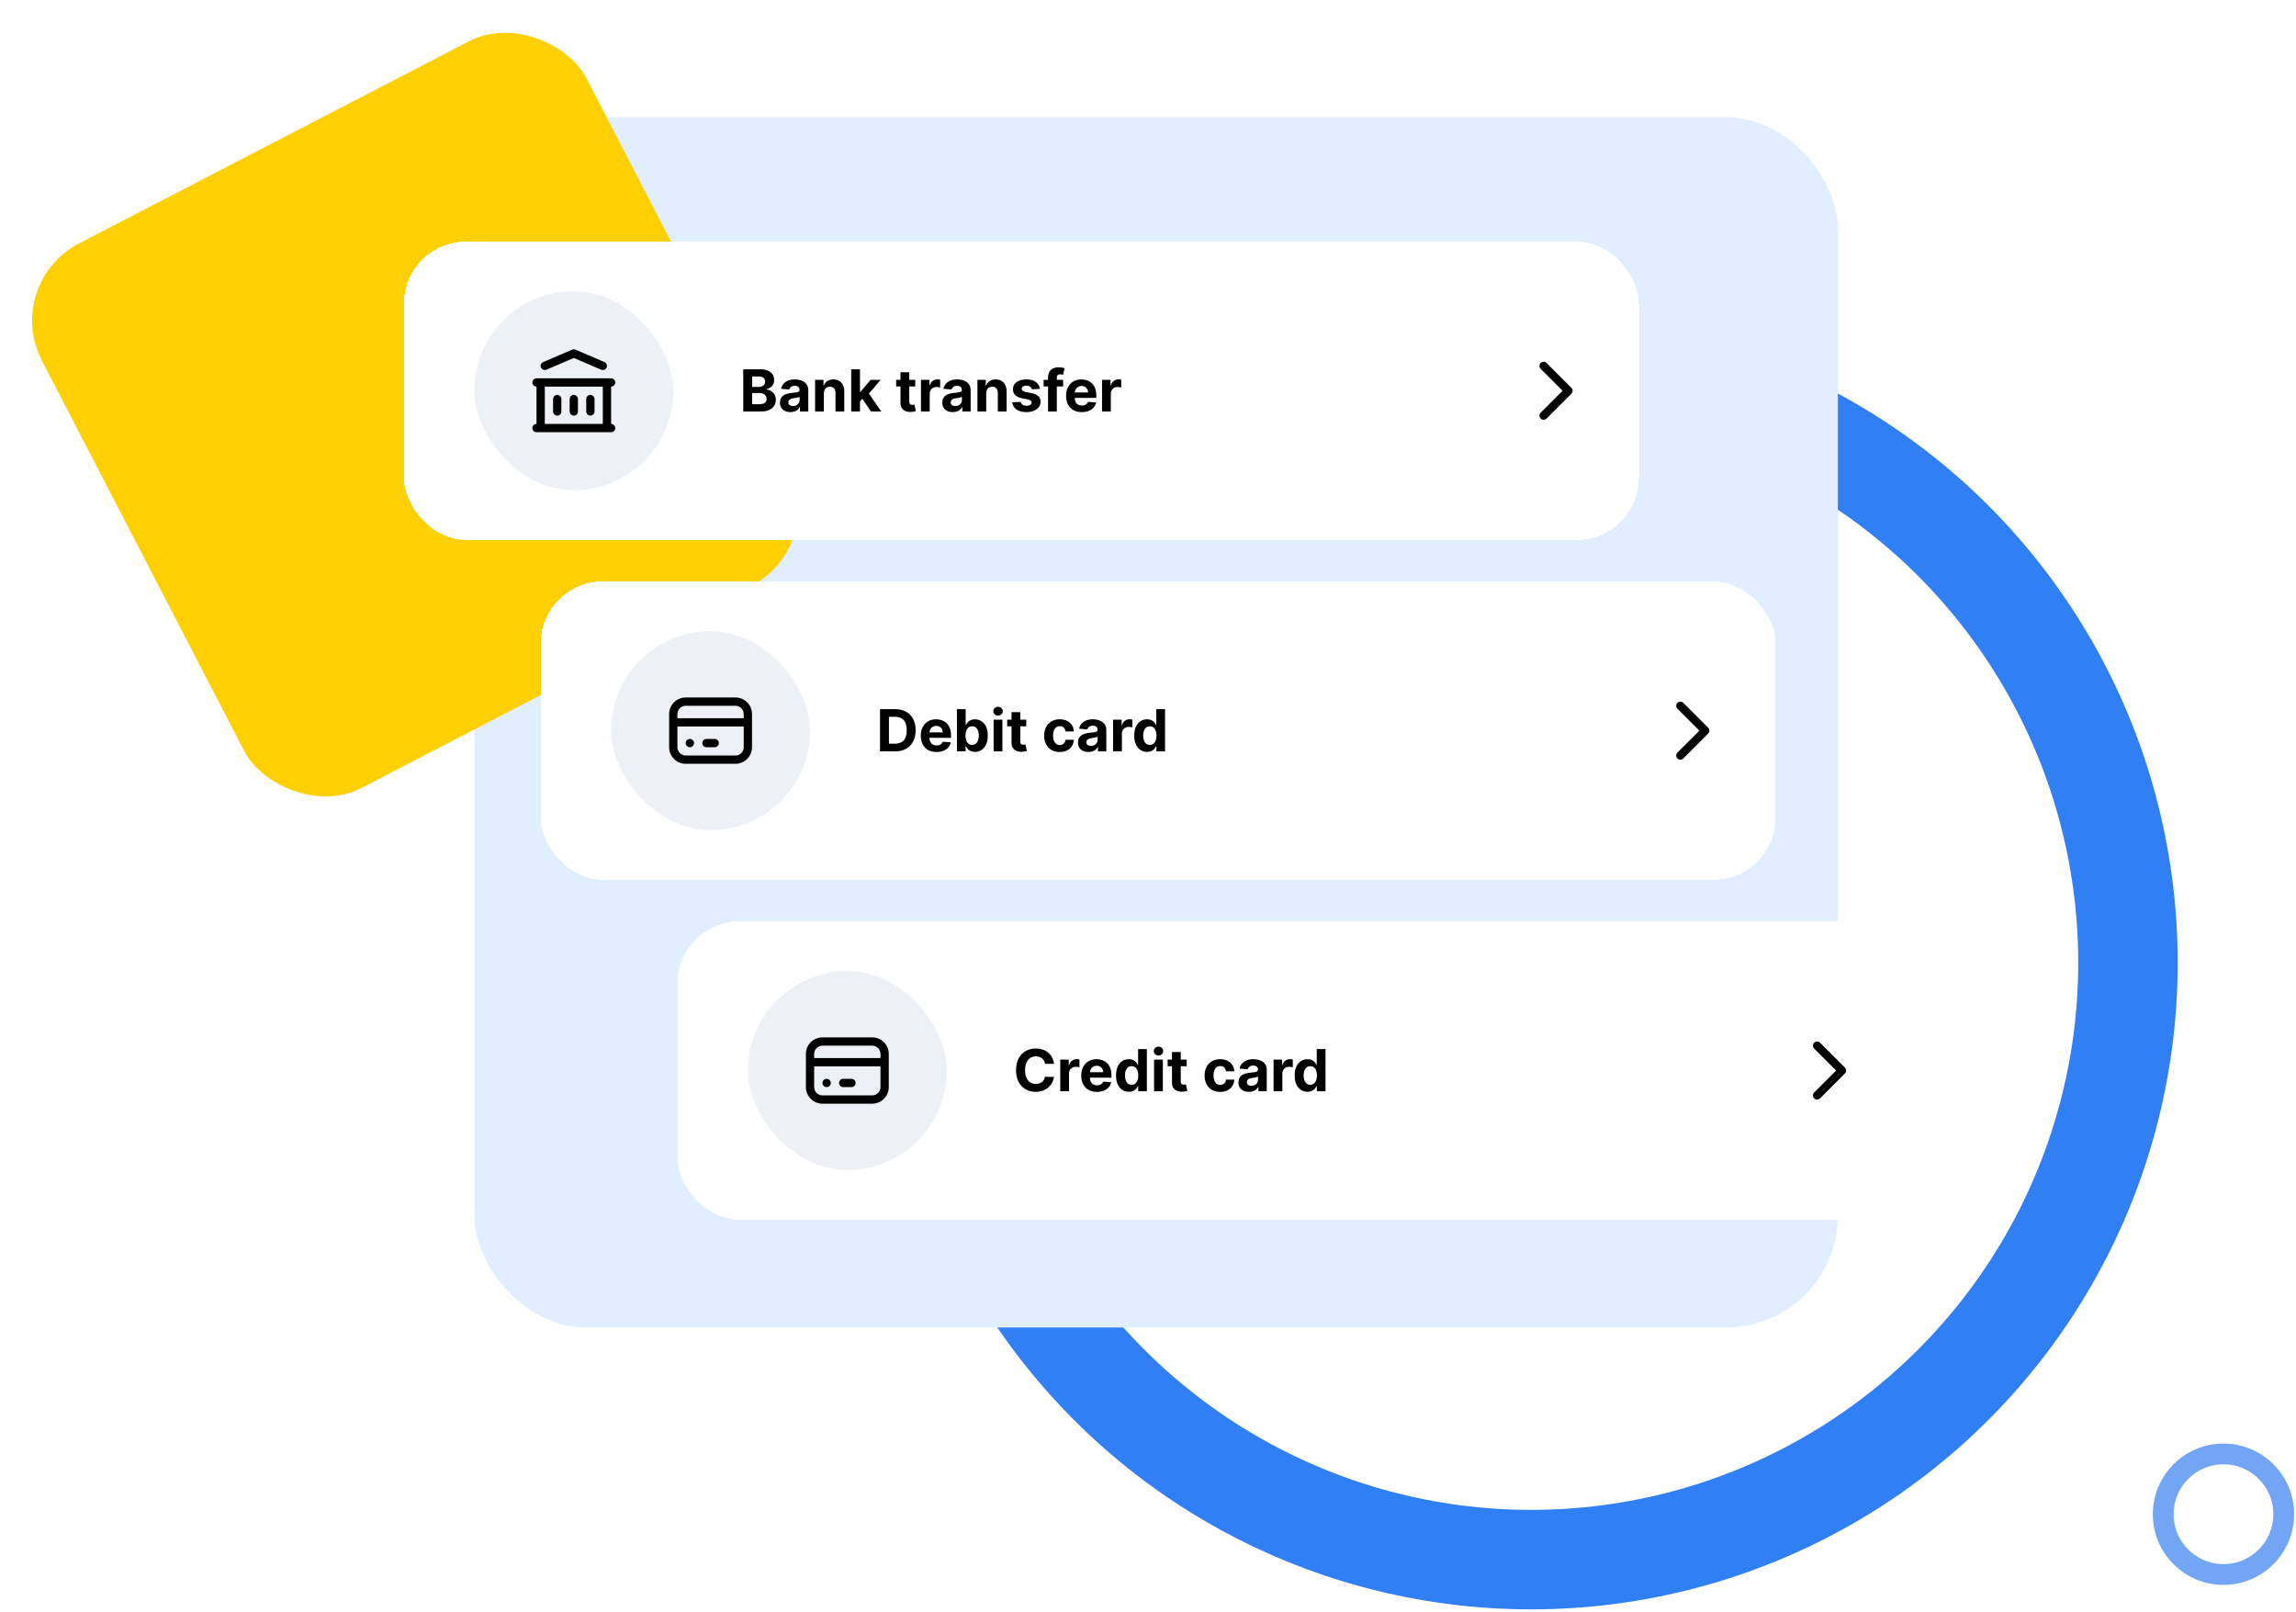
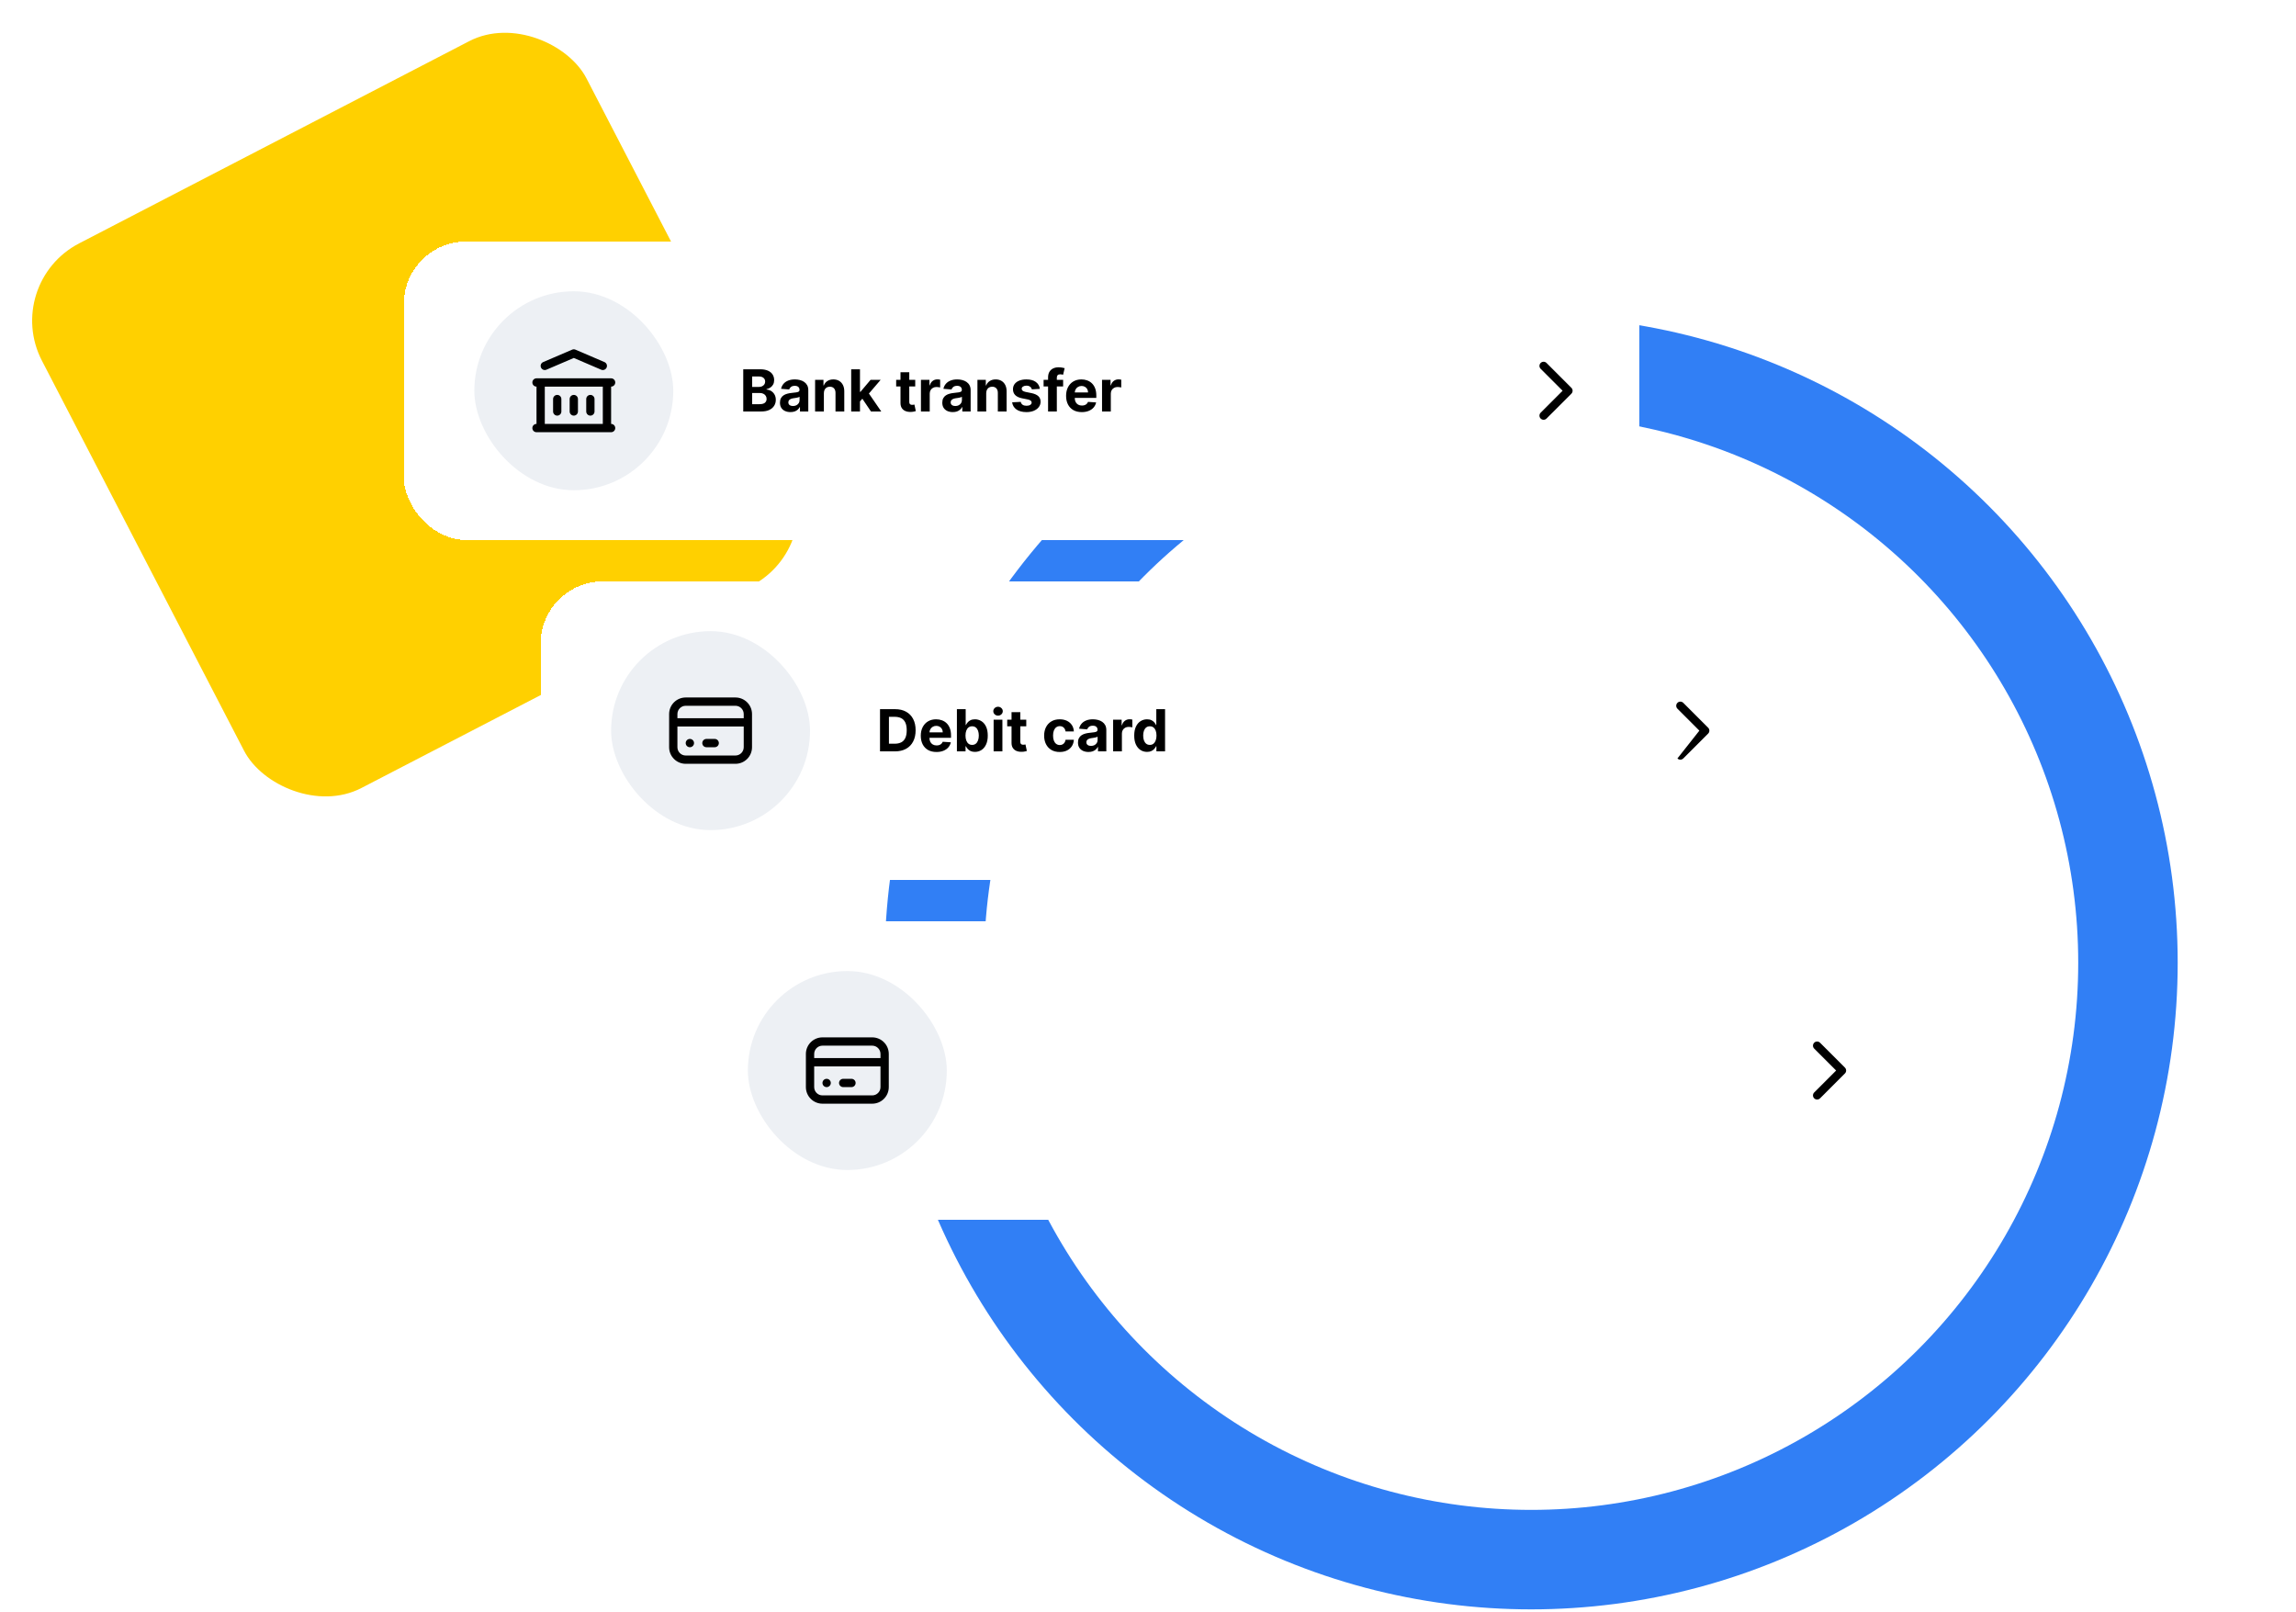
<svg xmlns="http://www.w3.org/2000/svg" width="554" height="389" viewBox="0 0 554 389" fill="none">
  <circle cx="369.453" cy="232.273" r="144" stroke="#317FF5" stroke-width="24" />
-   <rect x="114.453" y="28.273" width="329" height="292" rx="27" fill="#E0EEFF" />
-   <circle cx="536.5" cy="365.32" r="14.54" stroke="#72A6F5" stroke-width="5.014" />
  <rect x="0.453" y="68.378" width="148" height="148" rx="21" transform="rotate(-27.398 0.453 68.378)" fill="#FFD000" />
  <g filter="url(#filter0_d_1729_16317)">
    <rect x="97.453" y="56.273" width="298" height="72" rx="15" fill="white" shape-rendering="crispEdges" />
    <rect x="114.453" y="68.273" width="48" height="48" rx="24" fill="#EDF0F4" />
    <path fill-rule="evenodd" clip-rule="evenodd" d="M138.059 82.354C138.311 82.246 138.595 82.246 138.847 82.354L145.847 85.354C146.355 85.572 146.59 86.16 146.372 86.667C146.155 87.175 145.567 87.41 145.059 87.193L138.453 84.361L131.847 87.193C131.339 87.41 130.751 87.175 130.534 86.667C130.316 86.16 130.551 85.572 131.059 85.354L138.059 82.354ZM128.453 90.273C128.453 89.721 128.901 89.273 129.453 89.273H147.453C148.005 89.273 148.453 89.721 148.453 90.273C148.453 90.826 148.005 91.273 147.453 91.273V100.273C148.005 100.273 148.453 100.721 148.453 101.273C148.453 101.826 148.005 102.273 147.453 102.273H129.453C128.901 102.273 128.453 101.826 128.453 101.273C128.453 100.721 128.901 100.273 129.453 100.273V91.273C128.901 91.273 128.453 90.826 128.453 90.273ZM131.453 91.273V100.273H145.453V91.273H131.453ZM134.453 93.273C135.005 93.273 135.453 93.721 135.453 94.273V97.273C135.453 97.826 135.005 98.273 134.453 98.273C133.901 98.273 133.453 97.826 133.453 97.273V94.273C133.453 93.721 133.901 93.273 134.453 93.273ZM138.453 93.273C139.005 93.273 139.453 93.721 139.453 94.273V97.273C139.453 97.826 139.005 98.273 138.453 98.273C137.901 98.273 137.453 97.826 137.453 97.273V94.273C137.453 93.721 137.901 93.273 138.453 93.273ZM142.453 93.273C143.005 93.273 143.453 93.721 143.453 94.273V97.273C143.453 97.826 143.005 98.273 142.453 98.273C141.901 98.273 141.453 97.826 141.453 97.273V94.273C141.453 93.721 141.901 93.273 142.453 93.273Z" fill="black" />
    <path d="M179.338 97.273V87.092H183.415C184.164 87.092 184.788 87.203 185.289 87.425C185.789 87.647 186.166 87.955 186.417 88.349C186.669 88.74 186.795 89.191 186.795 89.702C186.795 90.099 186.716 90.449 186.557 90.751C186.398 91.049 186.179 91.294 185.9 91.487C185.625 91.675 185.31 91.81 184.956 91.889V91.989C185.344 92.005 185.707 92.115 186.045 92.317C186.386 92.519 186.663 92.802 186.875 93.167C187.087 93.528 187.193 93.959 187.193 94.46C187.193 95 187.059 95.482 186.79 95.906C186.525 96.327 186.132 96.66 185.612 96.906C185.092 97.151 184.45 97.273 183.688 97.273H179.338ZM181.491 95.513H183.246C183.846 95.513 184.283 95.399 184.558 95.171C184.833 94.938 184.971 94.63 184.971 94.246C184.971 93.964 184.903 93.715 184.767 93.5C184.631 93.285 184.437 93.115 184.185 92.993C183.937 92.87 183.64 92.809 183.295 92.809H181.491V95.513ZM181.491 91.352H183.087C183.382 91.352 183.643 91.301 183.872 91.198C184.104 91.092 184.286 90.943 184.419 90.751C184.555 90.558 184.623 90.328 184.623 90.06C184.623 89.692 184.492 89.395 184.23 89.17C183.971 88.944 183.604 88.832 183.126 88.832H181.491V91.352ZM190.732 97.418C190.244 97.418 189.81 97.333 189.429 97.164C189.048 96.992 188.746 96.738 188.524 96.403C188.305 96.065 188.196 95.644 188.196 95.141C188.196 94.716 188.274 94.36 188.43 94.072C188.586 93.783 188.798 93.551 189.066 93.376C189.335 93.2 189.639 93.067 189.981 92.978C190.326 92.888 190.687 92.826 191.065 92.789C191.509 92.743 191.867 92.7 192.139 92.66C192.41 92.617 192.608 92.554 192.73 92.471C192.853 92.388 192.914 92.265 192.914 92.103V92.073C192.914 91.758 192.815 91.515 192.616 91.342C192.42 91.17 192.142 91.084 191.781 91.084C191.399 91.084 191.096 91.168 190.871 91.337C190.645 91.503 190.496 91.712 190.423 91.964L188.465 91.805C188.564 91.341 188.76 90.94 189.051 90.602C189.343 90.26 189.719 89.998 190.18 89.816C190.644 89.63 191.181 89.538 191.791 89.538C192.215 89.538 192.621 89.587 193.009 89.687C193.4 89.786 193.746 89.94 194.048 90.149C194.353 90.358 194.593 90.626 194.769 90.954C194.944 91.279 195.032 91.669 195.032 92.123V97.273H193.023V96.215H192.964C192.841 96.453 192.677 96.664 192.472 96.846C192.266 97.025 192.019 97.166 191.731 97.269C191.443 97.368 191.109 97.418 190.732 97.418ZM191.338 95.956C191.65 95.956 191.925 95.895 192.163 95.772C192.402 95.646 192.589 95.477 192.725 95.265C192.861 95.053 192.929 94.812 192.929 94.544V93.734C192.863 93.777 192.772 93.817 192.656 93.853C192.543 93.886 192.415 93.918 192.273 93.947C192.13 93.974 191.988 93.999 191.845 94.022C191.703 94.042 191.573 94.06 191.457 94.077C191.209 94.113 190.992 94.171 190.806 94.251C190.621 94.33 190.476 94.438 190.374 94.574C190.271 94.706 190.22 94.872 190.22 95.071C190.22 95.359 190.324 95.58 190.533 95.732C190.745 95.881 191.013 95.956 191.338 95.956ZM198.793 92.859V97.273H196.675V89.637H198.694V90.984H198.783C198.952 90.54 199.235 90.189 199.633 89.93C200.031 89.669 200.513 89.538 201.08 89.538C201.61 89.538 202.073 89.654 202.467 89.886C202.861 90.118 203.168 90.449 203.387 90.88C203.606 91.308 203.715 91.818 203.715 92.411V97.273H201.597V92.789C201.6 92.322 201.481 91.957 201.239 91.695C200.997 91.43 200.664 91.298 200.24 91.298C199.955 91.298 199.703 91.359 199.484 91.481C199.269 91.604 199.1 91.783 198.977 92.019C198.858 92.251 198.796 92.531 198.793 92.859ZM207.303 95.076L207.308 92.535H207.616L210.062 89.637H212.493L209.207 93.475H208.705L207.303 95.076ZM205.384 97.273V87.092H207.502V97.273H205.384ZM210.157 97.273L207.91 93.947L209.322 92.451L212.638 97.273H210.157ZM220.835 89.637V91.228H216.236V89.637H220.835ZM217.28 87.808H219.398V94.927C219.398 95.122 219.428 95.275 219.487 95.384C219.547 95.49 219.63 95.565 219.736 95.608C219.845 95.651 219.971 95.673 220.114 95.673C220.213 95.673 220.313 95.664 220.412 95.648C220.511 95.628 220.588 95.613 220.641 95.603L220.974 97.179C220.868 97.212 220.719 97.25 220.526 97.293C220.334 97.34 220.1 97.368 219.825 97.378C219.315 97.398 218.867 97.33 218.483 97.174C218.102 97.018 217.805 96.776 217.593 96.448C217.381 96.12 217.277 95.706 217.28 95.205V87.808ZM222.214 97.273V89.637H224.267V90.969H224.347C224.486 90.496 224.72 90.138 225.048 89.896C225.376 89.65 225.754 89.528 226.182 89.528C226.288 89.528 226.402 89.534 226.525 89.548C226.647 89.561 226.755 89.579 226.848 89.602V91.481C226.748 91.452 226.611 91.425 226.435 91.402C226.259 91.379 226.099 91.367 225.953 91.367C225.641 91.367 225.363 91.435 225.118 91.571C224.876 91.704 224.683 91.889 224.541 92.128C224.402 92.367 224.332 92.642 224.332 92.953V97.273H222.214ZM229.902 97.418C229.414 97.418 228.98 97.333 228.599 97.164C228.218 96.992 227.916 96.738 227.694 96.403C227.475 96.065 227.366 95.644 227.366 95.141C227.366 94.716 227.444 94.36 227.6 94.072C227.755 93.783 227.968 93.551 228.236 93.376C228.504 93.2 228.809 93.067 229.151 92.978C229.495 92.888 229.857 92.826 230.235 92.789C230.679 92.743 231.037 92.7 231.308 92.66C231.58 92.617 231.777 92.554 231.9 92.471C232.023 92.388 232.084 92.265 232.084 92.103V92.073C232.084 91.758 231.985 91.515 231.786 91.342C231.59 91.17 231.312 91.084 230.951 91.084C230.569 91.084 230.266 91.168 230.041 91.337C229.815 91.503 229.666 91.712 229.593 91.964L227.634 91.805C227.734 91.341 227.929 90.94 228.221 90.602C228.513 90.26 228.889 89.998 229.35 89.816C229.814 89.63 230.351 89.538 230.96 89.538C231.385 89.538 231.791 89.587 232.179 89.687C232.57 89.786 232.916 89.94 233.218 90.149C233.522 90.358 233.763 90.626 233.938 90.954C234.114 91.279 234.202 91.669 234.202 92.123V97.273H232.193V96.215H232.134C232.011 96.453 231.847 96.664 231.642 96.846C231.436 97.025 231.189 97.166 230.901 97.269C230.612 97.368 230.279 97.418 229.902 97.418ZM230.508 95.956C230.82 95.956 231.095 95.895 231.333 95.772C231.572 95.646 231.759 95.477 231.895 95.265C232.031 95.053 232.099 94.812 232.099 94.544V93.734C232.033 93.777 231.942 93.817 231.826 93.853C231.713 93.886 231.585 93.918 231.443 93.947C231.3 93.974 231.158 93.999 231.015 94.022C230.873 94.042 230.743 94.06 230.627 94.077C230.379 94.113 230.162 94.171 229.976 94.251C229.79 94.33 229.646 94.438 229.544 94.574C229.441 94.706 229.389 94.872 229.389 95.071C229.389 95.359 229.494 95.58 229.703 95.732C229.915 95.881 230.183 95.956 230.508 95.956ZM237.963 92.859V97.273H235.845V89.637H237.864V90.984H237.953C238.122 90.54 238.405 90.189 238.803 89.93C239.201 89.669 239.683 89.538 240.25 89.538C240.78 89.538 241.243 89.654 241.637 89.886C242.031 90.118 242.338 90.449 242.557 90.88C242.775 91.308 242.885 91.818 242.885 92.411V97.273H240.767V92.789C240.77 92.322 240.651 91.957 240.409 91.695C240.167 91.43 239.834 91.298 239.41 91.298C239.125 91.298 238.873 91.359 238.654 91.481C238.439 91.604 238.27 91.783 238.147 92.019C238.028 92.251 237.966 92.531 237.963 92.859ZM250.908 91.815L248.969 91.934C248.936 91.768 248.864 91.619 248.755 91.487C248.646 91.351 248.501 91.243 248.322 91.163C248.147 91.081 247.936 91.039 247.691 91.039C247.363 91.039 247.086 91.109 246.861 91.248C246.635 91.384 246.523 91.566 246.523 91.795C246.523 91.977 246.596 92.131 246.742 92.257C246.887 92.383 247.138 92.484 247.492 92.56L248.874 92.839C249.617 92.991 250.17 93.237 250.535 93.575C250.899 93.913 251.082 94.357 251.082 94.907C251.082 95.407 250.934 95.847 250.639 96.224C250.348 96.602 249.947 96.897 249.436 97.109C248.929 97.318 248.344 97.423 247.681 97.423C246.67 97.423 245.865 97.212 245.265 96.791C244.668 96.367 244.319 95.79 244.216 95.061L246.299 94.952C246.362 95.26 246.514 95.495 246.756 95.658C246.998 95.817 247.308 95.896 247.686 95.896C248.057 95.896 248.356 95.825 248.581 95.683C248.81 95.537 248.926 95.349 248.929 95.121C248.926 94.928 248.845 94.771 248.685 94.648C248.526 94.522 248.281 94.426 247.95 94.36L246.627 94.097C245.881 93.947 245.326 93.689 244.962 93.321C244.6 92.953 244.42 92.484 244.42 91.914C244.42 91.424 244.552 91.001 244.818 90.646C245.086 90.292 245.462 90.018 245.946 89.826C246.433 89.634 247.003 89.538 247.656 89.538C248.621 89.538 249.38 89.742 249.933 90.149C250.49 90.557 250.815 91.112 250.908 91.815ZM256.522 89.637V91.228H251.809V89.637H256.522ZM252.888 97.273V89.085C252.888 88.532 252.995 88.073 253.211 87.708C253.43 87.344 253.728 87.07 254.106 86.888C254.484 86.706 254.913 86.614 255.393 86.614C255.718 86.614 256.015 86.639 256.283 86.689C256.555 86.739 256.757 86.783 256.89 86.823L256.512 88.414C256.429 88.388 256.326 88.363 256.204 88.34C256.084 88.316 255.962 88.305 255.836 88.305C255.524 88.305 255.307 88.378 255.185 88.523C255.062 88.666 255.001 88.867 255.001 89.125V97.273H252.888ZM261.022 97.423C260.237 97.423 259.561 97.263 258.994 96.945C258.431 96.624 257.996 96.17 257.691 95.583C257.387 94.993 257.234 94.296 257.234 93.49C257.234 92.704 257.387 92.015 257.691 91.422C257.996 90.829 258.426 90.366 258.979 90.035C259.536 89.703 260.189 89.538 260.938 89.538C261.442 89.538 261.911 89.619 262.345 89.781C262.782 89.94 263.164 90.181 263.488 90.502C263.816 90.824 264.072 91.228 264.254 91.715C264.436 92.199 264.527 92.766 264.527 93.415V93.997H258.079V92.685H262.534C262.534 92.38 262.468 92.11 262.335 91.874C262.202 91.639 262.018 91.455 261.783 91.322C261.551 91.187 261.281 91.119 260.973 91.119C260.651 91.119 260.366 91.193 260.118 91.342C259.872 91.488 259.68 91.685 259.541 91.934C259.402 92.179 259.33 92.453 259.327 92.754V94.002C259.327 94.38 259.397 94.706 259.536 94.981C259.678 95.257 259.879 95.469 260.137 95.618C260.396 95.767 260.703 95.842 261.057 95.842C261.293 95.842 261.508 95.808 261.704 95.742C261.899 95.676 262.066 95.576 262.206 95.444C262.345 95.311 262.451 95.149 262.524 94.957L264.483 95.086C264.383 95.557 264.179 95.968 263.871 96.319C263.566 96.667 263.172 96.939 262.688 97.134C262.207 97.326 261.652 97.423 261.022 97.423ZM265.91 97.273V89.637H267.963V90.969H268.042C268.182 90.496 268.415 90.138 268.743 89.896C269.071 89.65 269.449 89.528 269.877 89.528C269.983 89.528 270.097 89.534 270.22 89.548C270.343 89.561 270.45 89.579 270.543 89.602V91.481C270.444 91.452 270.306 91.425 270.13 91.402C269.955 91.379 269.794 91.367 269.648 91.367C269.337 91.367 269.058 91.435 268.813 91.571C268.571 91.704 268.379 91.889 268.236 92.128C268.097 92.367 268.027 92.642 268.027 92.953V97.273H265.91Z" fill="black" />
    <path fill-rule="evenodd" clip-rule="evenodd" d="M371.746 85.566C372.136 85.176 372.77 85.176 373.16 85.566L379.16 91.566C379.551 91.957 379.551 92.59 379.16 92.981L373.16 98.981C372.77 99.371 372.136 99.371 371.746 98.981C371.355 98.59 371.355 97.957 371.746 97.566L377.039 92.273L371.746 86.981C371.355 86.59 371.355 85.957 371.746 85.566Z" fill="black" />
  </g>
  <g filter="url(#filter1_d_1729_16317)">
    <rect x="130.453" y="138.273" width="298" height="72" rx="15" fill="white" shape-rendering="crispEdges" />
    <rect x="147.453" y="150.273" width="48" height="48" rx="24" fill="#EDF0F4" />
    <path fill-rule="evenodd" clip-rule="evenodd" d="M165.453 168.273C164.348 168.273 163.453 169.169 163.453 170.273V171.273H179.453V170.273C179.453 169.169 178.558 168.273 177.453 168.273H165.453ZM181.453 170.273C181.453 168.064 179.662 166.273 177.453 166.273H165.453C163.244 166.273 161.453 168.064 161.453 170.273V178.273C161.453 180.483 163.244 182.273 165.453 182.273H177.453C179.662 182.273 181.453 180.483 181.453 178.273V170.273ZM179.453 173.273H163.453V178.273C163.453 179.378 164.348 180.273 165.453 180.273H177.453C178.558 180.273 179.453 179.378 179.453 178.273V173.273ZM165.453 177.273C165.453 176.721 165.901 176.273 166.453 176.273H166.463C167.015 176.273 167.463 176.721 167.463 177.273C167.463 177.826 167.015 178.273 166.463 178.273H166.453C165.901 178.273 165.453 177.826 165.453 177.273ZM169.453 177.273C169.453 176.721 169.901 176.273 170.453 176.273H172.453C173.005 176.273 173.453 176.721 173.453 177.273C173.453 177.826 173.005 178.273 172.453 178.273H170.453C169.901 178.273 169.453 177.826 169.453 177.273Z" fill="black" />
    <path d="M215.947 179.273H212.338V169.092H215.977C217.001 169.092 217.883 169.295 218.622 169.703C219.361 170.107 219.93 170.689 220.327 171.448C220.728 172.207 220.929 173.115 220.929 174.173C220.929 175.233 220.728 176.145 220.327 176.907C219.93 177.669 219.358 178.254 218.612 178.662C217.87 179.07 216.981 179.273 215.947 179.273ZM214.491 177.429H215.858C216.494 177.429 217.029 177.316 217.464 177.091C217.901 176.862 218.229 176.509 218.448 176.032C218.67 175.551 218.781 174.932 218.781 174.173C218.781 173.42 218.67 172.805 218.448 172.328C218.229 171.851 217.903 171.5 217.469 171.274C217.034 171.049 216.499 170.936 215.863 170.936H214.491V177.429ZM225.964 179.423C225.178 179.423 224.502 179.263 223.935 178.945C223.372 178.624 222.938 178.17 222.633 177.583C222.328 176.993 222.175 176.295 222.175 175.49C222.175 174.705 222.328 174.015 222.633 173.422C222.938 172.829 223.367 172.366 223.921 172.035C224.477 171.703 225.13 171.538 225.879 171.538C226.383 171.538 226.852 171.619 227.286 171.781C227.724 171.94 228.105 172.181 228.43 172.502C228.758 172.824 229.013 173.228 229.195 173.715C229.378 174.199 229.469 174.766 229.469 175.415V175.997H223.021V174.685H227.475C227.475 174.38 227.409 174.11 227.276 173.874C227.144 173.639 226.96 173.455 226.724 173.322C226.492 173.187 226.222 173.119 225.914 173.119C225.593 173.119 225.308 173.193 225.059 173.342C224.814 173.488 224.622 173.685 224.482 173.934C224.343 174.179 224.272 174.453 224.269 174.754V176.002C224.269 176.38 224.338 176.706 224.477 176.982C224.62 177.257 224.82 177.469 225.079 177.618C225.337 177.767 225.644 177.842 225.999 177.842C226.234 177.842 226.449 177.808 226.645 177.742C226.84 177.676 227.008 177.576 227.147 177.444C227.286 177.311 227.392 177.149 227.465 176.957L229.424 177.086C229.325 177.557 229.121 177.968 228.813 178.319C228.508 178.667 228.113 178.939 227.629 179.134C227.149 179.326 226.594 179.423 225.964 179.423ZM230.891 179.273V169.092H233.009V172.92H233.073C233.166 172.714 233.3 172.505 233.476 172.293C233.655 172.078 233.887 171.899 234.172 171.756C234.46 171.611 234.818 171.538 235.246 171.538C235.803 171.538 236.316 171.683 236.787 171.975C237.258 172.263 237.634 172.699 237.916 173.283C238.197 173.863 238.338 174.59 238.338 175.465C238.338 176.317 238.201 177.036 237.925 177.623C237.654 178.206 237.282 178.649 236.812 178.95C236.345 179.249 235.821 179.398 235.241 179.398C234.83 179.398 234.48 179.33 234.192 179.194C233.907 179.058 233.673 178.887 233.491 178.682C233.309 178.473 233.169 178.263 233.073 178.05H232.979V179.273H230.891ZM232.964 175.455C232.964 175.909 233.027 176.305 233.153 176.643C233.279 176.982 233.461 177.245 233.7 177.434C233.938 177.62 234.228 177.712 234.57 177.712C234.914 177.712 235.206 177.618 235.445 177.429C235.683 177.237 235.864 176.972 235.987 176.634C236.113 176.292 236.175 175.899 236.175 175.455C236.175 175.014 236.114 174.627 235.992 174.292C235.869 173.957 235.688 173.695 235.45 173.506C235.211 173.317 234.918 173.223 234.57 173.223C234.225 173.223 233.933 173.314 233.695 173.496C233.459 173.679 233.279 173.937 233.153 174.272C233.027 174.607 232.964 175.001 232.964 175.455ZM239.751 179.273V171.637H241.869V179.273H239.751ZM240.815 170.653C240.5 170.653 240.23 170.548 240.005 170.339C239.783 170.127 239.672 169.874 239.672 169.579C239.672 169.287 239.783 169.037 240.005 168.828C240.23 168.616 240.5 168.51 240.815 168.51C241.13 168.51 241.399 168.616 241.621 168.828C241.846 169.037 241.959 169.287 241.959 169.579C241.959 169.874 241.846 170.127 241.621 170.339C241.399 170.548 241.13 170.653 240.815 170.653ZM247.628 171.637V173.228H243.029V171.637H247.628ZM244.073 169.808H246.191V176.927C246.191 177.122 246.221 177.275 246.28 177.384C246.34 177.49 246.423 177.565 246.529 177.608C246.638 177.651 246.764 177.673 246.907 177.673C247.006 177.673 247.106 177.664 247.205 177.648C247.304 177.628 247.381 177.613 247.434 177.603L247.767 179.179C247.661 179.212 247.512 179.25 247.319 179.293C247.127 179.34 246.893 179.368 246.618 179.378C246.108 179.398 245.66 179.33 245.276 179.174C244.895 179.018 244.598 178.776 244.386 178.448C244.174 178.12 244.07 177.706 244.073 177.205V169.808ZM255.698 179.423C254.915 179.423 254.243 179.257 253.679 178.925C253.119 178.591 252.688 178.127 252.387 177.533C252.088 176.94 251.939 176.257 251.939 175.485C251.939 174.703 252.09 174.017 252.392 173.427C252.696 172.834 253.129 172.371 253.689 172.04C254.249 171.705 254.915 171.538 255.688 171.538C256.354 171.538 256.937 171.659 257.438 171.901C257.938 172.143 258.334 172.482 258.626 172.92C258.918 173.357 259.078 173.871 259.108 174.461H257.11C257.053 174.08 256.904 173.773 256.662 173.541C256.424 173.306 256.11 173.188 255.723 173.188C255.394 173.188 255.108 173.278 254.862 173.457C254.62 173.632 254.432 173.889 254.296 174.227C254.16 174.565 254.092 174.975 254.092 175.455C254.092 175.942 254.158 176.357 254.291 176.698C254.427 177.04 254.617 177.3 254.862 177.479C255.108 177.658 255.394 177.747 255.723 177.747C255.964 177.747 256.182 177.697 256.374 177.598C256.569 177.499 256.73 177.354 256.856 177.165C256.985 176.973 257.07 176.743 257.11 176.474H259.108C259.075 177.058 258.916 177.571 258.631 178.016C258.349 178.456 257.96 178.801 257.463 179.05C256.965 179.298 256.377 179.423 255.698 179.423ZM262.642 179.418C262.155 179.418 261.72 179.333 261.339 179.164C260.958 178.992 260.656 178.738 260.434 178.403C260.216 178.065 260.106 177.644 260.106 177.141C260.106 176.716 260.184 176.36 260.34 176.072C260.496 175.783 260.708 175.551 260.976 175.376C261.245 175.2 261.55 175.067 261.891 174.978C262.236 174.888 262.597 174.826 262.975 174.789C263.419 174.743 263.777 174.7 264.049 174.66C264.32 174.617 264.518 174.554 264.64 174.471C264.763 174.388 264.824 174.265 264.824 174.103V174.073C264.824 173.758 264.725 173.515 264.526 173.342C264.33 173.17 264.052 173.084 263.691 173.084C263.31 173.084 263.006 173.168 262.781 173.337C262.556 173.503 262.406 173.712 262.334 173.964L260.375 173.805C260.474 173.341 260.67 172.94 260.961 172.602C261.253 172.26 261.629 171.998 262.09 171.816C262.554 171.63 263.091 171.538 263.701 171.538C264.125 171.538 264.531 171.587 264.919 171.687C265.31 171.786 265.656 171.94 265.958 172.149C266.263 172.358 266.503 172.626 266.679 172.955C266.854 173.279 266.942 173.669 266.942 174.123V179.273H264.934V178.214H264.874C264.751 178.453 264.587 178.664 264.382 178.846C264.176 179.025 263.929 179.166 263.641 179.268C263.353 179.368 263.02 179.418 262.642 179.418ZM263.248 177.956C263.56 177.956 263.835 177.895 264.074 177.772C264.312 177.646 264.499 177.477 264.635 177.265C264.771 177.053 264.839 176.812 264.839 176.544V175.734C264.773 175.777 264.682 175.817 264.566 175.853C264.453 175.886 264.325 175.918 264.183 175.947C264.04 175.974 263.898 175.999 263.755 176.022C263.613 176.042 263.484 176.06 263.368 176.077C263.119 176.113 262.902 176.171 262.716 176.251C262.531 176.33 262.387 176.438 262.284 176.574C262.181 176.706 262.13 176.872 262.13 177.071C262.13 177.359 262.234 177.58 262.443 177.732C262.655 177.881 262.923 177.956 263.248 177.956ZM268.585 179.273V171.637H270.639V172.969H270.718C270.857 172.496 271.091 172.138 271.419 171.896C271.747 171.65 272.125 171.528 272.553 171.528C272.659 171.528 272.773 171.534 272.896 171.548C273.018 171.561 273.126 171.579 273.219 171.602V173.482C273.119 173.452 272.982 173.425 272.806 173.402C272.631 173.379 272.47 173.367 272.324 173.367C272.012 173.367 271.734 173.435 271.489 173.571C271.247 173.704 271.055 173.889 270.912 174.128C270.773 174.366 270.703 174.642 270.703 174.953V179.273H268.585ZM276.772 179.398C276.192 179.398 275.667 179.249 275.196 178.95C274.729 178.649 274.358 178.206 274.083 177.623C273.811 177.036 273.675 176.317 273.675 175.465C273.675 174.59 273.816 173.863 274.098 173.283C274.379 172.699 274.754 172.263 275.221 171.975C275.692 171.683 276.207 171.538 276.767 171.538C277.195 171.538 277.551 171.611 277.836 171.756C278.125 171.899 278.357 172.078 278.532 172.293C278.711 172.505 278.847 172.714 278.94 172.92H279.004V169.092H281.117V179.273H279.029V178.05H278.94C278.84 178.263 278.7 178.473 278.517 178.682C278.338 178.887 278.105 179.058 277.816 179.194C277.531 179.33 277.183 179.398 276.772 179.398ZM277.443 177.712C277.785 177.712 278.073 177.62 278.308 177.434C278.547 177.245 278.729 176.982 278.855 176.643C278.985 176.305 279.049 175.909 279.049 175.455C279.049 175.001 278.986 174.607 278.86 174.272C278.734 173.937 278.552 173.679 278.313 173.496C278.075 173.314 277.785 173.223 277.443 173.223C277.095 173.223 276.802 173.317 276.563 173.506C276.325 173.695 276.144 173.957 276.022 174.292C275.899 174.627 275.838 175.014 275.838 175.455C275.838 175.899 275.899 176.292 276.022 176.634C276.147 176.972 276.328 177.237 276.563 177.429C276.802 177.618 277.095 177.712 277.443 177.712Z" fill="black" />
-     <path fill-rule="evenodd" clip-rule="evenodd" d="M404.746 167.566C405.136 167.176 405.77 167.176 406.16 167.566L412.16 173.566C412.551 173.957 412.551 174.59 412.16 174.981L406.16 180.981C405.77 181.371 405.136 181.371 404.746 180.981C404.355 180.59 404.355 179.957 404.746 179.566L410.039 174.273L404.746 168.981C404.355 168.59 404.355 167.957 404.746 167.566Z" fill="black" />
+     <path fill-rule="evenodd" clip-rule="evenodd" d="M404.746 167.566C405.136 167.176 405.77 167.176 406.16 167.566L412.16 173.566C412.551 173.957 412.551 174.59 412.16 174.981L406.16 180.981C405.77 181.371 405.136 181.371 404.746 180.981L410.039 174.273L404.746 168.981C404.355 168.59 404.355 167.957 404.746 167.566Z" fill="black" />
  </g>
  <g filter="url(#filter2_d_1729_16317)">
    <rect x="163.453" y="220.273" width="298" height="72" rx="15" fill="white" shape-rendering="crispEdges" />
    <rect x="180.453" y="232.273" width="48" height="48" rx="24" fill="#EDF0F4" />
    <path fill-rule="evenodd" clip-rule="evenodd" d="M198.453 250.273C197.348 250.273 196.453 251.169 196.453 252.273V253.273H212.453V252.273C212.453 251.169 211.558 250.273 210.453 250.273H198.453ZM214.453 252.273C214.453 250.064 212.662 248.273 210.453 248.273H198.453C196.244 248.273 194.453 250.064 194.453 252.273V260.273C194.453 262.483 196.244 264.273 198.453 264.273H210.453C212.662 264.273 214.453 262.483 214.453 260.273V252.273ZM212.453 255.273H196.453V260.273C196.453 261.378 197.348 262.273 198.453 262.273H210.453C211.558 262.273 212.453 261.378 212.453 260.273V255.273ZM198.453 259.273C198.453 258.721 198.901 258.273 199.453 258.273H199.463C200.015 258.273 200.463 258.721 200.463 259.273C200.463 259.826 200.015 260.273 199.463 260.273H199.453C198.901 260.273 198.453 259.826 198.453 259.273ZM202.453 259.273C202.453 258.721 202.901 258.273 203.453 258.273H205.453C206.005 258.273 206.453 258.721 206.453 259.273C206.453 259.826 206.005 260.273 205.453 260.273H203.453C202.901 260.273 202.453 259.826 202.453 259.273Z" fill="black" />
-     <path d="M254.322 254.656H252.144C252.104 254.375 252.023 254.124 251.9 253.906C251.778 253.683 251.62 253.495 251.428 253.339C251.236 253.183 251.014 253.064 250.762 252.981C250.513 252.898 250.243 252.857 249.952 252.857C249.425 252.857 248.966 252.987 248.574 253.249C248.183 253.508 247.88 253.886 247.665 254.383C247.449 254.877 247.341 255.477 247.341 256.183C247.341 256.908 247.449 257.518 247.665 258.012C247.883 258.506 248.188 258.879 248.579 259.131C248.971 259.383 249.423 259.509 249.937 259.509C250.225 259.509 250.492 259.47 250.737 259.394C250.986 259.318 251.206 259.207 251.398 259.061C251.591 258.912 251.75 258.731 251.876 258.519C252.005 258.307 252.094 258.065 252.144 257.793L254.322 257.803C254.265 258.271 254.124 258.721 253.899 259.156C253.677 259.586 253.377 259.973 252.999 260.314C252.625 260.652 252.177 260.92 251.657 261.119C251.14 261.315 250.555 261.413 249.902 261.413C248.994 261.413 248.182 261.207 247.466 260.796C246.753 260.385 246.19 259.79 245.775 259.011C245.364 258.232 245.159 257.29 245.159 256.183C245.159 255.072 245.368 254.128 245.785 253.349C246.203 252.57 246.77 251.977 247.486 251.569C248.202 251.158 249.007 250.952 249.902 250.952C250.492 250.952 251.039 251.035 251.542 251.201C252.05 251.367 252.499 251.609 252.89 251.927C253.281 252.242 253.599 252.628 253.844 253.085C254.093 253.543 254.252 254.066 254.322 254.656ZM255.826 261.273V253.637H257.879V254.969H257.958C258.098 254.496 258.331 254.138 258.659 253.896C258.987 253.65 259.365 253.528 259.793 253.528C259.899 253.528 260.013 253.534 260.136 253.548C260.259 253.561 260.366 253.579 260.459 253.602V255.482C260.36 255.452 260.222 255.425 260.046 255.402C259.871 255.379 259.71 255.367 259.564 255.367C259.253 255.367 258.974 255.435 258.729 255.571C258.487 255.704 258.295 255.889 258.152 256.128C258.013 256.366 257.943 256.642 257.943 256.953V261.273H255.826ZM264.679 261.423C263.893 261.423 263.217 261.263 262.65 260.945C262.087 260.624 261.653 260.17 261.348 259.583C261.043 258.993 260.89 258.295 260.89 257.49C260.89 256.705 261.043 256.015 261.348 255.422C261.653 254.829 262.082 254.366 262.635 254.035C263.192 253.703 263.845 253.538 264.594 253.538C265.098 253.538 265.567 253.619 266.001 253.781C266.439 253.94 266.82 254.181 267.145 254.502C267.473 254.824 267.728 255.228 267.91 255.715C268.093 256.199 268.184 256.766 268.184 257.415V257.997H261.735V256.685H266.19C266.19 256.38 266.124 256.11 265.991 255.874C265.859 255.639 265.675 255.455 265.439 255.322C265.207 255.187 264.937 255.119 264.629 255.119C264.307 255.119 264.022 255.193 263.774 255.342C263.529 255.488 263.336 255.685 263.197 255.934C263.058 256.179 262.987 256.453 262.983 256.754V258.002C262.983 258.38 263.053 258.706 263.192 258.982C263.335 259.257 263.535 259.469 263.794 259.618C264.052 259.767 264.359 259.842 264.713 259.842C264.949 259.842 265.164 259.808 265.36 259.742C265.555 259.676 265.723 259.576 265.862 259.444C266.001 259.311 266.107 259.149 266.18 258.957L268.139 259.086C268.039 259.557 267.836 259.968 267.527 260.319C267.222 260.667 266.828 260.939 266.344 261.134C265.864 261.326 265.308 261.423 264.679 261.423ZM272.38 261.398C271.8 261.398 271.274 261.249 270.804 260.95C270.336 260.649 269.965 260.206 269.69 259.623C269.418 259.036 269.282 258.317 269.282 257.465C269.282 256.59 269.423 255.863 269.705 255.283C269.987 254.699 270.361 254.263 270.829 253.975C271.299 253.683 271.815 253.538 272.375 253.538C272.802 253.538 273.159 253.611 273.444 253.756C273.732 253.899 273.964 254.078 274.14 254.293C274.319 254.505 274.454 254.714 274.547 254.92H274.612V251.092H276.725V261.273H274.637V260.05H274.547C274.448 260.263 274.307 260.473 274.125 260.682C273.946 260.887 273.712 261.058 273.424 261.194C273.139 261.33 272.791 261.398 272.38 261.398ZM273.051 259.712C273.392 259.712 273.681 259.62 273.916 259.434C274.155 259.245 274.337 258.982 274.463 258.643C274.592 258.305 274.657 257.909 274.657 257.455C274.657 257.001 274.594 256.607 274.468 256.272C274.342 255.937 274.16 255.679 273.921 255.496C273.682 255.314 273.392 255.223 273.051 255.223C272.703 255.223 272.41 255.317 272.171 255.506C271.932 255.695 271.752 255.957 271.629 256.292C271.506 256.627 271.445 257.014 271.445 257.455C271.445 257.899 271.506 258.292 271.629 258.634C271.755 258.972 271.936 259.237 272.171 259.429C272.41 259.618 272.703 259.712 273.051 259.712ZM278.466 261.273V253.637H280.584V261.273H278.466ZM279.53 252.653C279.215 252.653 278.945 252.548 278.72 252.339C278.498 252.127 278.387 251.874 278.387 251.579C278.387 251.287 278.498 251.037 278.72 250.828C278.945 250.616 279.215 250.51 279.53 250.51C279.845 250.51 280.113 250.616 280.335 250.828C280.561 251.037 280.674 251.287 280.674 251.579C280.674 251.874 280.561 252.127 280.335 252.339C280.113 252.548 279.845 252.653 279.53 252.653ZM286.342 253.637V255.228H281.744V253.637H286.342ZM282.788 251.808H284.906V258.927C284.906 259.122 284.935 259.275 284.995 259.384C285.055 259.49 285.138 259.565 285.244 259.608C285.353 259.651 285.479 259.673 285.622 259.673C285.721 259.673 285.82 259.664 285.92 259.648C286.019 259.628 286.095 259.613 286.148 259.603L286.482 261.179C286.376 261.212 286.226 261.25 286.034 261.293C285.842 261.34 285.608 261.368 285.333 261.378C284.823 261.398 284.375 261.33 283.991 261.174C283.61 261.018 283.313 260.776 283.101 260.448C282.889 260.12 282.784 259.706 282.788 259.205V251.808ZM294.413 261.423C293.63 261.423 292.958 261.257 292.394 260.925C291.834 260.591 291.403 260.127 291.101 259.533C290.803 258.94 290.654 258.257 290.654 257.485C290.654 256.703 290.805 256.017 291.106 255.427C291.411 254.834 291.844 254.371 292.404 254.04C292.964 253.705 293.63 253.538 294.403 253.538C295.069 253.538 295.652 253.659 296.153 253.901C296.653 254.143 297.049 254.482 297.341 254.92C297.632 255.357 297.793 255.871 297.823 256.461H295.824C295.768 256.08 295.619 255.773 295.377 255.541C295.138 255.306 294.825 255.188 294.437 255.188C294.109 255.188 293.823 255.278 293.577 255.457C293.335 255.632 293.146 255.889 293.011 256.227C292.875 256.565 292.807 256.975 292.807 257.455C292.807 257.942 292.873 258.357 293.006 258.698C293.141 259.04 293.332 259.3 293.577 259.479C293.823 259.658 294.109 259.747 294.437 259.747C294.679 259.747 294.896 259.697 295.089 259.598C295.284 259.499 295.445 259.354 295.571 259.165C295.7 258.973 295.785 258.743 295.824 258.474H297.823C297.79 259.058 297.631 259.571 297.346 260.016C297.064 260.456 296.675 260.801 296.177 261.05C295.68 261.298 295.092 261.423 294.413 261.423ZM301.357 261.418C300.869 261.418 300.435 261.333 300.054 261.164C299.673 260.992 299.371 260.738 299.149 260.403C298.93 260.065 298.821 259.644 298.821 259.141C298.821 258.716 298.899 258.36 299.055 258.072C299.211 257.783 299.423 257.551 299.691 257.376C299.96 257.2 300.264 257.067 300.606 256.978C300.951 256.888 301.312 256.826 301.69 256.789C302.134 256.743 302.492 256.7 302.764 256.66C303.035 256.617 303.233 256.554 303.355 256.471C303.478 256.388 303.539 256.265 303.539 256.103V256.073C303.539 255.758 303.44 255.515 303.241 255.342C303.045 255.17 302.767 255.084 302.406 255.084C302.024 255.084 301.721 255.168 301.496 255.337C301.27 255.503 301.121 255.712 301.048 255.964L299.09 255.805C299.189 255.341 299.385 254.94 299.676 254.602C299.968 254.26 300.344 253.998 300.805 253.816C301.269 253.63 301.806 253.538 302.416 253.538C302.84 253.538 303.246 253.587 303.634 253.687C304.025 253.786 304.371 253.94 304.673 254.149C304.978 254.358 305.218 254.626 305.394 254.955C305.569 255.279 305.657 255.669 305.657 256.123V261.273H303.648V260.214H303.589C303.466 260.453 303.302 260.664 303.097 260.846C302.891 261.025 302.644 261.166 302.356 261.268C302.068 261.368 301.734 261.418 301.357 261.418ZM301.963 259.956C302.275 259.956 302.55 259.895 302.788 259.772C303.027 259.646 303.214 259.477 303.35 259.265C303.486 259.053 303.554 258.812 303.554 258.544V257.734C303.488 257.777 303.397 257.817 303.281 257.853C303.168 257.886 303.04 257.918 302.898 257.947C302.755 257.974 302.613 257.999 302.47 258.022C302.328 258.042 302.198 258.06 302.082 258.077C301.834 258.113 301.617 258.171 301.431 258.251C301.246 258.33 301.101 258.438 300.999 258.574C300.896 258.706 300.845 258.872 300.845 259.071C300.845 259.359 300.949 259.58 301.158 259.732C301.37 259.881 301.638 259.956 301.963 259.956ZM307.3 261.273V253.637H309.353V254.969H309.433C309.572 254.496 309.806 254.138 310.134 253.896C310.462 253.65 310.84 253.528 311.267 253.528C311.374 253.528 311.488 253.534 311.61 253.548C311.733 253.561 311.841 253.579 311.934 253.602V255.482C311.834 255.452 311.697 255.425 311.521 255.402C311.345 255.379 311.185 255.367 311.039 255.367C310.727 255.367 310.449 255.435 310.204 255.571C309.962 255.704 309.769 255.889 309.627 256.128C309.488 256.366 309.418 256.642 309.418 256.953V261.273H307.3ZM315.487 261.398C314.907 261.398 314.382 261.249 313.911 260.95C313.444 260.649 313.073 260.206 312.797 259.623C312.526 259.036 312.39 258.317 312.39 257.465C312.39 256.59 312.531 255.863 312.812 255.283C313.094 254.699 313.469 254.263 313.936 253.975C314.407 253.683 314.922 253.538 315.482 253.538C315.91 253.538 316.266 253.611 316.551 253.756C316.839 253.899 317.071 254.078 317.247 254.293C317.426 254.505 317.562 254.714 317.655 254.92H317.719V251.092H319.832V261.273H317.744V260.05H317.655C317.555 260.263 317.414 260.473 317.232 260.682C317.053 260.887 316.819 261.058 316.531 261.194C316.246 261.33 315.898 261.398 315.487 261.398ZM316.158 259.712C316.5 259.712 316.788 259.62 317.023 259.434C317.262 259.245 317.444 258.982 317.57 258.643C317.699 258.305 317.764 257.909 317.764 257.455C317.764 257.001 317.701 256.607 317.575 256.272C317.449 255.937 317.267 255.679 317.028 255.496C316.79 255.314 316.5 255.223 316.158 255.223C315.81 255.223 315.517 255.317 315.278 255.506C315.04 255.695 314.859 255.957 314.736 256.292C314.614 256.627 314.552 257.014 314.552 257.455C314.552 257.899 314.614 258.292 314.736 258.634C314.862 258.972 315.043 259.237 315.278 259.429C315.517 259.618 315.81 259.712 316.158 259.712Z" fill="black" />
    <path fill-rule="evenodd" clip-rule="evenodd" d="M437.746 249.566C438.136 249.176 438.77 249.176 439.16 249.566L445.16 255.566C445.551 255.957 445.551 256.59 445.16 256.981L439.16 262.981C438.77 263.371 438.136 263.371 437.746 262.981C437.355 262.59 437.355 261.957 437.746 261.566L443.039 256.273L437.746 250.981C437.355 250.59 437.355 249.957 437.746 249.566Z" fill="black" />
  </g>
  <defs>
    <filter id="filter0_d_1729_16317" x="67.453" y="28.273" width="358" height="132" filterUnits="userSpaceOnUse" color-interpolation-filters="sRGB">
      <feFlood flood-opacity="0" result="BackgroundImageFix" />
      <feColorMatrix in="SourceAlpha" type="matrix" values="0 0 0 0 0 0 0 0 0 0 0 0 0 0 0 0 0 0 127 0" result="hardAlpha" />
      <feOffset dy="2" />
      <feGaussianBlur stdDeviation="15" />
      <feComposite in2="hardAlpha" operator="out" />
      <feColorMatrix type="matrix" values="0 0 0 0 0 0 0 0 0 0 0 0 0 0 0 0 0 0 0.05 0" />
      <feBlend mode="normal" in2="BackgroundImageFix" result="effect1_dropShadow_1729_16317" />
      <feBlend mode="normal" in="SourceGraphic" in2="effect1_dropShadow_1729_16317" result="shape" />
    </filter>
    <filter id="filter1_d_1729_16317" x="100.453" y="110.273" width="358" height="132" filterUnits="userSpaceOnUse" color-interpolation-filters="sRGB">
      <feFlood flood-opacity="0" result="BackgroundImageFix" />
      <feColorMatrix in="SourceAlpha" type="matrix" values="0 0 0 0 0 0 0 0 0 0 0 0 0 0 0 0 0 0 127 0" result="hardAlpha" />
      <feOffset dy="2" />
      <feGaussianBlur stdDeviation="15" />
      <feComposite in2="hardAlpha" operator="out" />
      <feColorMatrix type="matrix" values="0 0 0 0 0 0 0 0 0 0 0 0 0 0 0 0 0 0 0.05 0" />
      <feBlend mode="normal" in2="BackgroundImageFix" result="effect1_dropShadow_1729_16317" />
      <feBlend mode="normal" in="SourceGraphic" in2="effect1_dropShadow_1729_16317" result="shape" />
    </filter>
    <filter id="filter2_d_1729_16317" x="133.453" y="192.273" width="358" height="132" filterUnits="userSpaceOnUse" color-interpolation-filters="sRGB">
      <feFlood flood-opacity="0" result="BackgroundImageFix" />
      <feColorMatrix in="SourceAlpha" type="matrix" values="0 0 0 0 0 0 0 0 0 0 0 0 0 0 0 0 0 0 127 0" result="hardAlpha" />
      <feOffset dy="2" />
      <feGaussianBlur stdDeviation="15" />
      <feComposite in2="hardAlpha" operator="out" />
      <feColorMatrix type="matrix" values="0 0 0 0 0 0 0 0 0 0 0 0 0 0 0 0 0 0 0.05 0" />
      <feBlend mode="normal" in2="BackgroundImageFix" result="effect1_dropShadow_1729_16317" />
      <feBlend mode="normal" in="SourceGraphic" in2="effect1_dropShadow_1729_16317" result="shape" />
    </filter>
  </defs>
</svg>